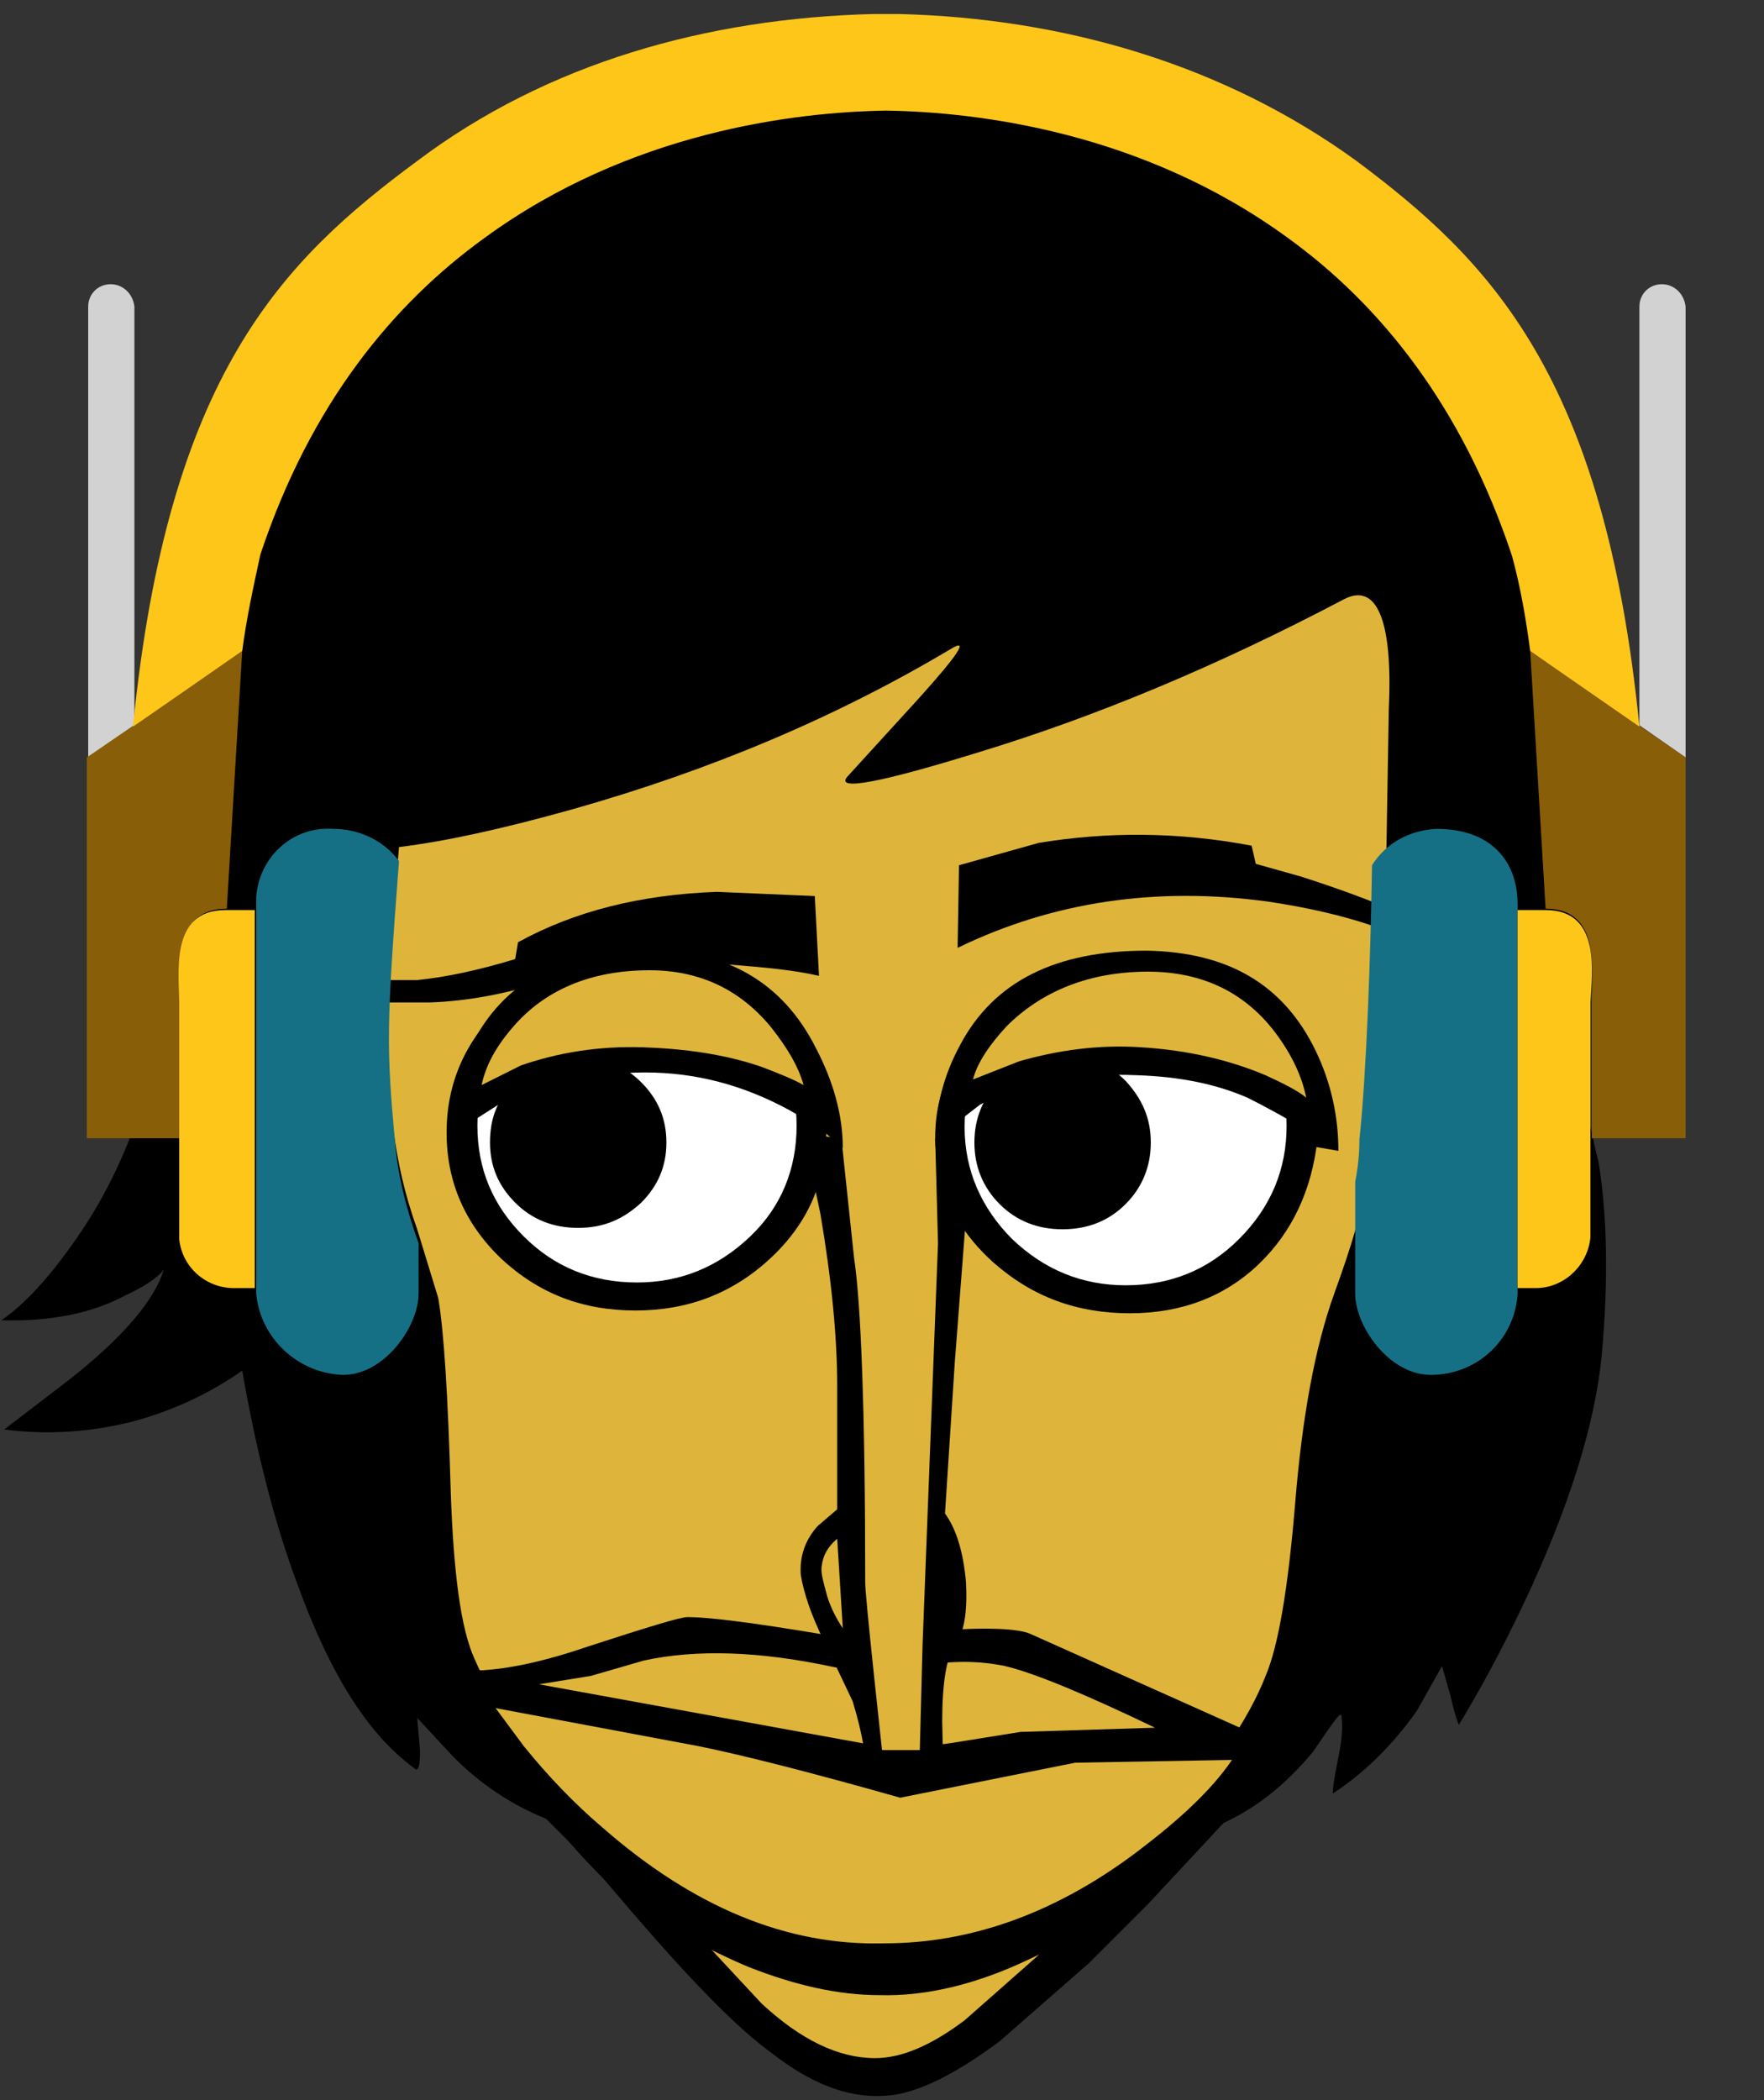
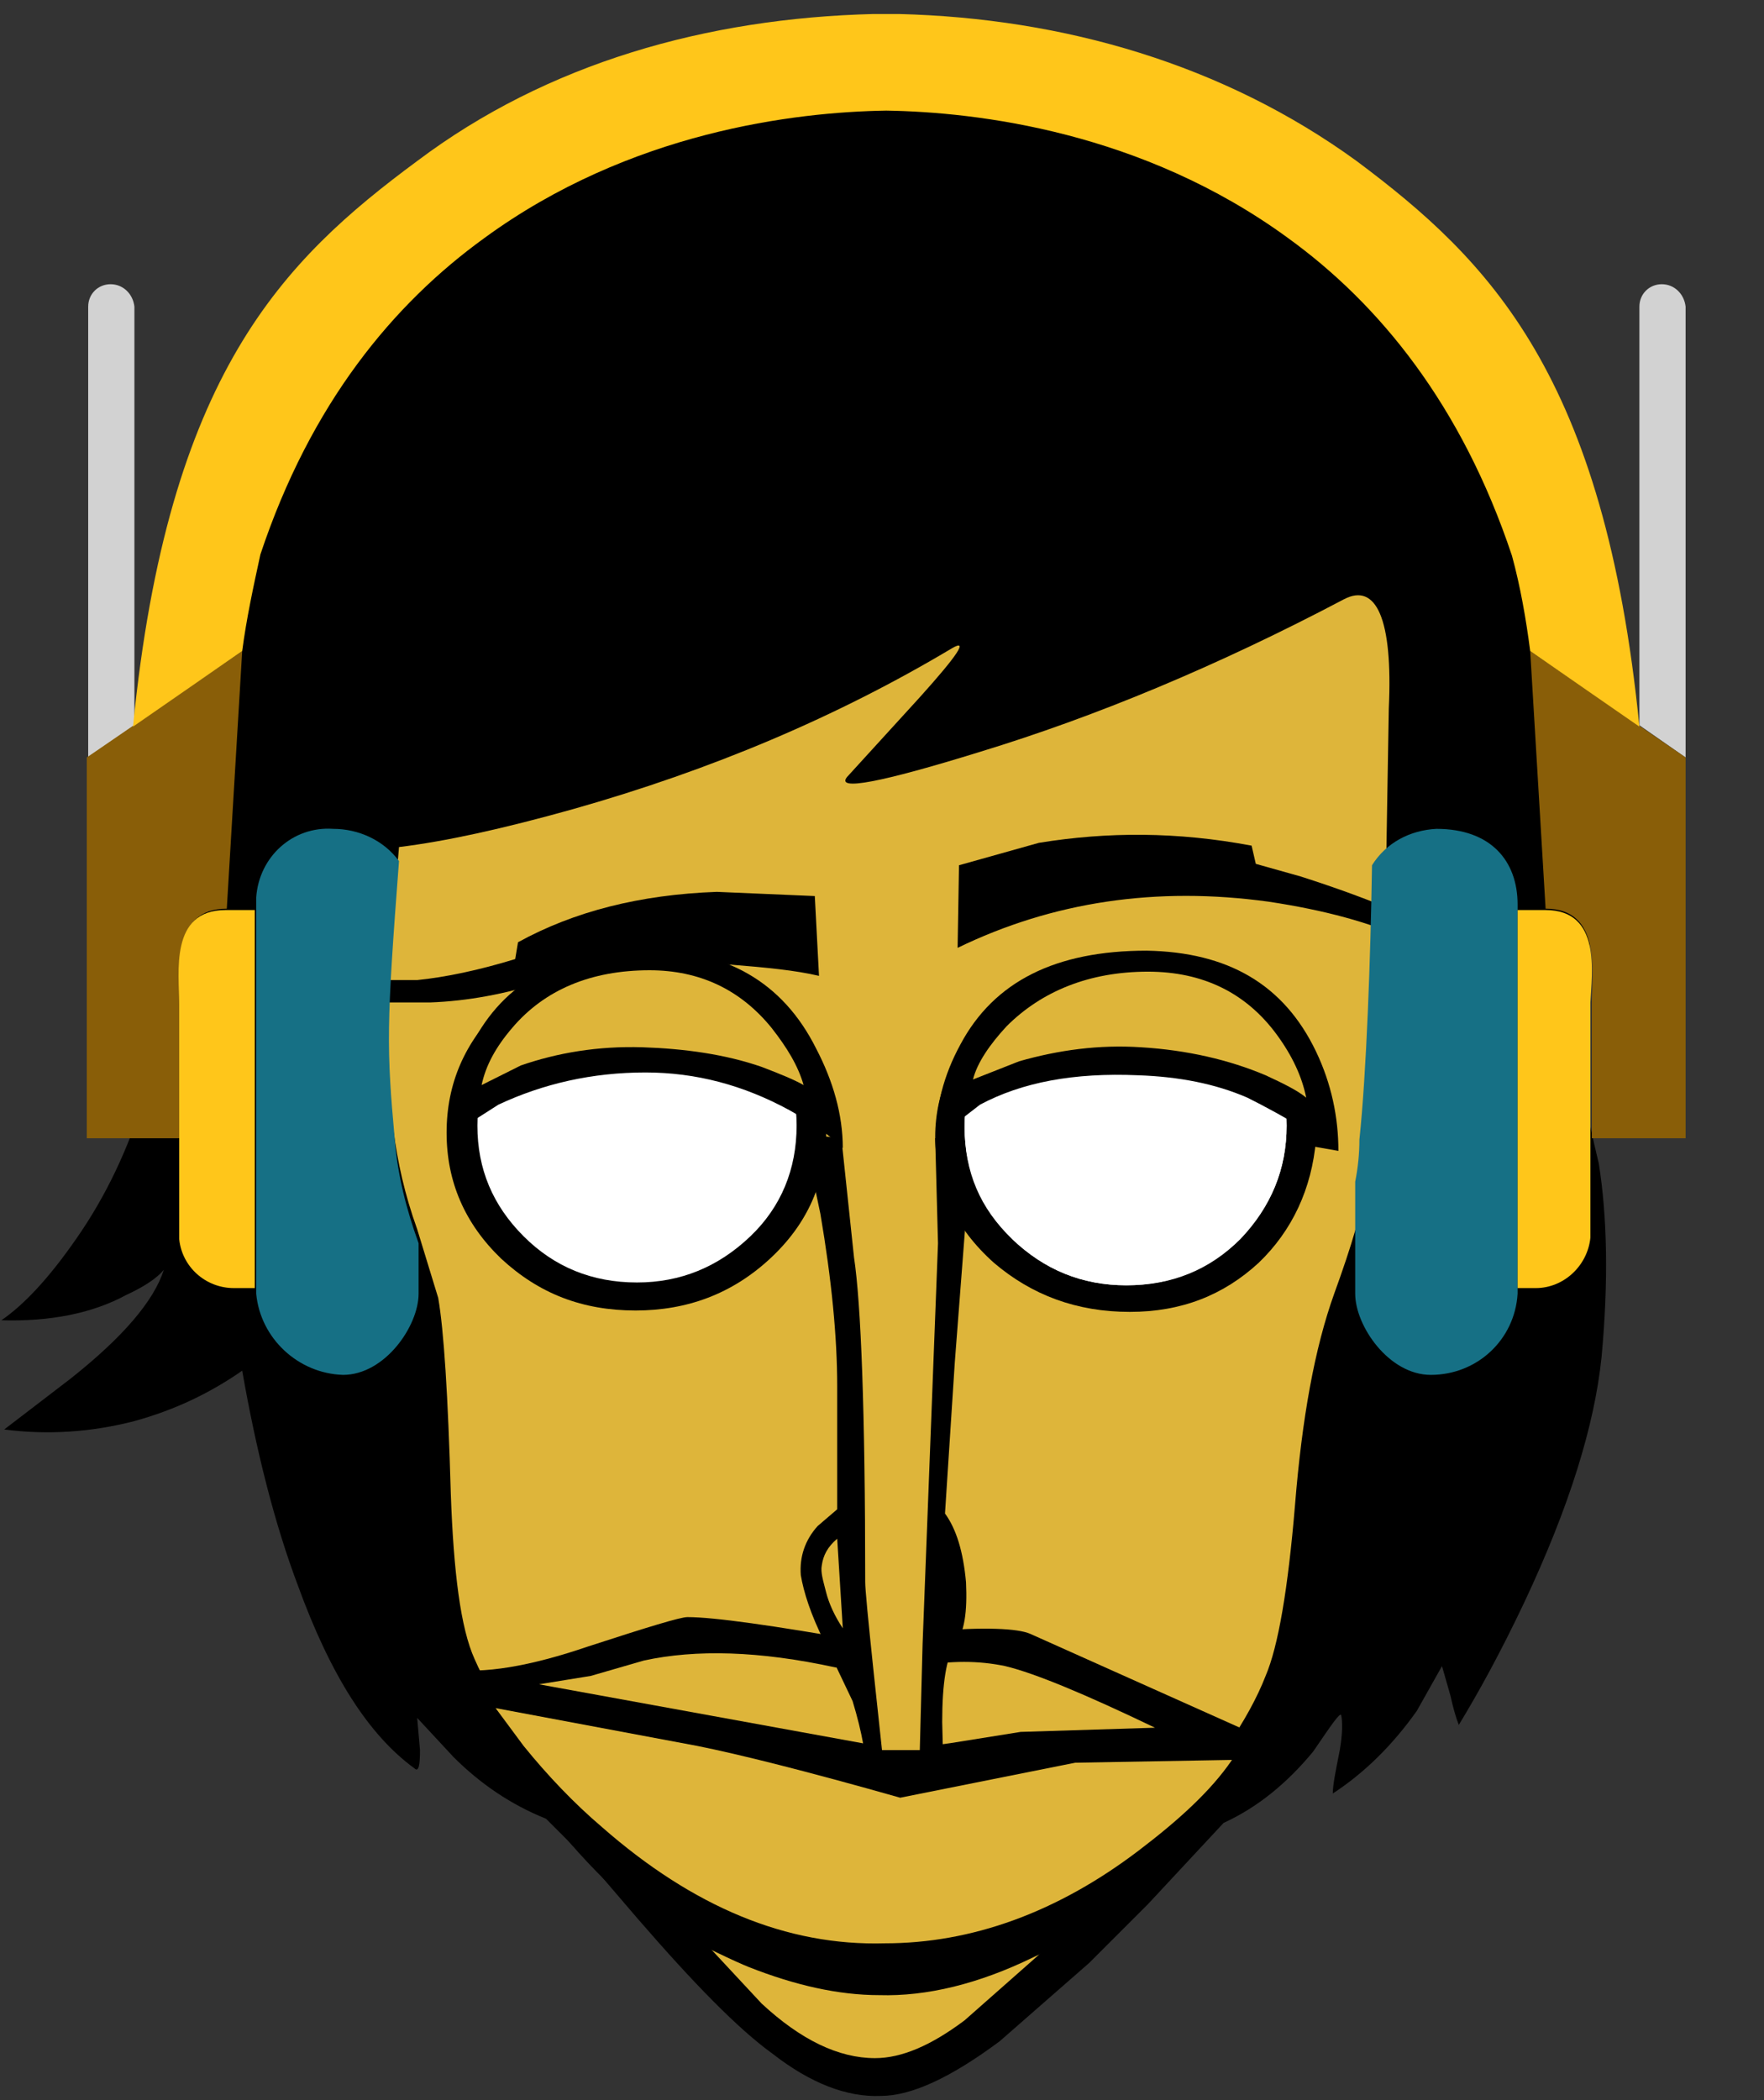
<svg xmlns="http://www.w3.org/2000/svg" version="1.1" id="Слой_1" x="0px" y="0px" viewBox="0 0 126 150" style="enable-background:new 0 0 126 150;" xml:space="preserve">
  <rect x="0" y="0" width="126" height="150" fill="#333333" stroke="none" />
  <style type="text/css">
	.st0{fill:#DEB53A;}
	.st1{fill:#FFFFFF;}
	.st2{fill:#D2D2D2;}
	.st3{fill:#895E08;}
	.st4{fill:#FFC61A;}
	.st5{fill:none;}
	.st6{fill:#167085;}
</style>
  <g id="Pasta_1">
    <path id="Layer_1_" d="M90.1,9.1c-4.4-2-9.4-3.5-14.9-4.5l-7-0.9l-8.8,0.5c-4.2-0.3-8.1,0.2-11.9,1.3c-3.7,1.1-7.8,3.1-12.6,5.9   c-3.7,2.2-7.1,5.4-10.3,9.6c-1.7,2.1-2.9,4-3.7,5.6c-1.1,1.9-2.3,4.5-3.5,8c-2.3,6.9-3.6,14.6-3.8,23.2c0,0.3-1.2,8.1-1.2,8.1   c-0.5,9.1-2.8,16.6-6.9,22.5c-2,2.9-3.8,4.8-5.4,5.9c3.5,0.1,6.5-0.5,8.9-1.8c1.3-0.6,2.2-1.2,2.7-1.8c-0.7,2.2-2.9,4.8-6.7,7.8   l-4.7,3.6c3.1,0.4,6.2,0.2,9.3-0.6c2.9-0.8,5.4-2,7.7-3.6c1,5.7,2.3,10.9,4,15.4c2.3,6.3,5,10.6,8.3,13c0.3,0.3,0.4-0.2,0.4-1.3   l-0.2-2.3l2.6,2.8c1.9,1.9,4.1,3.4,6.6,4.4l3,3l3.6,4.2c3.9,4.5,7.1,7.8,9.6,9.6c2.7,2.1,5.3,3.1,7.7,3c2.2,0,5-1.3,8.5-3.9   l6.4-5.6l4.2-4.2l5.4-5.8c2.4-1.1,4.5-2.8,6.4-5.1c1.3-1.9,1.9-2.8,2-2.6c0.1,0.5,0.1,1.3-0.1,2.5c-0.3,1.5-0.5,2.5-0.5,3.1   c2.3-1.5,4.3-3.5,6-5.9l1.8-3.2l0.6,2.1c0.2,0.9,0.4,1.6,0.6,2.1c1.4-2.3,3-5.2,4.7-8.8c3.2-6.8,5-12.6,5.5-17.5   c0.5-5.4,0.4-10-0.2-13.8c-0.9-3.7-1.5-7-1.8-10.1c1.7,2.4,1.3-17.8,0.9-22.9c-1.1-7.3-2-12.1-2.6-14.4c-1-3.8-2.7-7.8-4.9-11.9   c-1.7-3.1-3.6-5.6-5.6-7.6C97.2,13.2,93.9,10.9,90.1,9.1z" />
    <path id="Layer_2_" class="st0" d="M96,42.8c-9.1,4.8-17.8,8.4-26,10.9c-7.1,2.2-10.3,2.8-9.5,1.8l5.2-5.7c2.7-3,3.5-4.2,2.3-3.5   c-8.2,4.9-17.2,8.7-27.1,11.5c-5,1.4-9.1,2.3-12.4,2.7c-0.5,5.7-0.8,9.7-0.8,12.1c0,2.2,0.1,4.9,0.4,8.1c0.3,2.3,0.8,4.6,1.7,7.1   l1.5,4.9c0.4,2.3,0.7,6.9,0.9,14c0.2,5.6,0.7,9.6,1.7,11.8c1.3,3,3.9,6.6,7.7,11l7.4,7.8l5.4,5.8c2.8,2.6,5.5,3.9,8.1,3.9   c1.9,0,4-0.9,6.4-2.7l5.1-4.5c3.5-3.2,6.6-6.4,9.2-9.4c3.5-4,6-7.6,7.2-10.7c0.9-2.1,1.6-6.2,2.1-12.2c0.5-6.2,1.4-11.2,2.8-15.1   c1.2-3.3,2.1-6.2,2.5-8.9l0.3-2.7c0.4-3.3,0.7-9.5,0.9-18.4l0.2-11.8C99.5,44.2,98.3,41.6,96,42.8z" />
    <path id="Layer_3_" class="st0" d="M27.2,87.5L25,75.6c-0.6,0.2-1,0.5-1.2,1c-0.5,1.1-0.3,2.9,0.7,5.4   C25.2,83.8,26.1,85.6,27.2,87.5z" />
    <path id="Layer_4_" class="st0" d="M22.6,70.6c-1.1-0.7-1.8,0.8-1.9,4.5l0.7,4.4c0.6,3.1,1.2,5.4,1.8,6.9c0.6,1.3,1.7,2.9,3.1,4.6   l2.1,2l-0.9-4.3c-1.2-1.8-2.2-3.7-3-5.7c-1.3-3.1-1.7-5.2-1-6.5c0.3-0.6,0.8-1,1.5-1.2l-0.6-2.6C23.8,71.6,23.2,70.9,22.6,70.6z" />
    <path id="Layer_5_" class="st0" d="M101.8,75.6l-2.3,11.8c3.1-5.4,4.3-9,3.4-10.9C102.8,76.2,102.4,75.8,101.8,75.6z" />
    <path id="Layer_6_" class="st0" d="M104.2,70.6l-1.7,2.1l-0.6,2.6c1,0.3,1.6,1,1.8,2c0.2,1.4-0.3,3.5-1.5,6.3   c-0.9,2-1.8,3.8-2.8,5.2L98.4,93l2-2c1.5-1.7,2.5-3.2,3.1-4.6c0.9-2.2,1.8-5.9,2.6-11.2C106,71.4,105.3,69.9,104.2,70.6z" />
    <path id="Layer_7_" d="M61.5,117.2c-6.3-1.1-10.5-1.7-12.4-1.7c-0.5,0-2.8,0.7-7.1,2.1c-4.1,1.4-7.5,2-10,1.6   c-0.8-0.1,0.9,2.5,5,7.8c4.1,5.5,7.6,9,10.3,10.5c3.1,1.6,5.2,2.6,6.2,3c3.3,1.3,6.4,2,9.3,2c3.4,0.1,7.1-0.8,11-2.7   c3.7-1.7,6.9-4,9.7-6.8c3.6-3.5,6-6.4,7.3-8.6l-17.2-7.7c-0.9-0.4-3.3-0.5-7-0.2L61.5,117.2z" />
    <path id="Layer_8_" class="st0" d="M35.4,122l2,2.7c1.7,2.1,3.6,4.1,5.6,5.8c6.5,5.7,13.2,8.5,20.2,8.3c6.2,0,12.3-2.2,18.1-6.6   c2.9-2.2,5.2-4.3,6.7-6.5l-11.2,0.2l-12.5,2.5c-6.7-1.9-11.5-3.1-14.5-3.7L35.4,122z" />
    <path id="Layer_9_" class="st0" d="M59.7,119.1c-5.5-1.2-10-1.3-13.7-0.5l-3.8,1.1l-3.7,0.6l25.8,4.7l3.6-0.5l5-0.8l9.6-0.3   c-5-2.4-8.6-3.9-10.7-4.4c-1.9-0.4-3.9-0.4-6.1,0L59.7,119.1z" />
    <path id="Layer_10_" class="st0" d="M62.2,125.5l4.1,0l0.4-13.1l-6.1-1.1L62.2,125.5z" />
    <path id="Layer_11_" d="M57.4,81l1.2,5.7c0.8,4.7,1.2,8.8,1.2,12.3v8.8l-1.4,1.2c-0.9,1-1.3,2.2-1.2,3.5c0.2,1.2,0.7,2.8,1.7,4.8   l2,4.2c0.7,2.3,1,4.1,1,5.5h5.5l-0.1-4c0-2.8,0.3-4.6,0.9-5.5c0.7-0.9,0.9-2.4,0.8-4.5c-0.2-2.2-0.7-3.8-1.5-4.9l0.7-10.8l0.9-11.7   v-4.8l-2.3,0.5l0.2,7.5l-1.1,28.6l-0.2,7.6l-2.7,0l-0.6-5.6c-0.4-3.8-0.6-5.9-0.6-6.4c0-12.2-0.3-19.9-0.8-23.2l-0.9-8.5L57.4,81z" />
    <path id="Layer_12_" class="st0" d="M59.8,109.9c-0.7,0.6-1,1.2-1.1,1.9c-0.1,0.5,0.1,1.1,0.3,1.9c0.2,0.8,0.6,1.7,1.2,2.6   L59.8,109.9z" />
    <path id="Layer_13_" d="M94,81.4c0.4-3.4-0.8-6.4-3.6-9c-2.7-2.5-5.9-3.7-9.7-3.7c-3.8,0-7,1.2-9.7,3.7c-2.8,2.5-4.2,5.5-4.2,8.8   c0,3.5,1.4,6.5,4.2,9c2.7,2.3,5.9,3.5,9.7,3.5c3.7,0,6.7-1.2,9.2-3.5C92.3,87.9,93.7,84.9,94,81.4z" />
    <path id="Layer_14_" class="st1" d="M91.9,80.4c0-3.1-1.1-5.8-3.3-8.1c-2.3-2.2-5-3.3-8.1-3.3c-3.2,0-5.9,1.1-8.2,3.4   c-2.3,2.2-3.4,4.9-3.4,8.1c0,3.2,1.1,5.8,3.4,8c2.3,2.2,5,3.3,8.2,3.3c3.2,0,5.9-1.1,8.1-3.3C90.8,86.2,91.9,83.5,91.9,80.4z" />
    <path id="Layer_15_" d="M59,80.8c0-3.5-1.3-6.5-4-9c-2.7-2.5-5.8-3.7-9.5-3.7c-3.7,0-6.8,1.2-9.6,3.7c-2.6,2.5-3.9,5.5-3.9,9   c0,3.6,1.3,6.6,3.9,9c2.6,2.5,5.8,3.7,9.6,3.7c3.7,0,6.9-1.2,9.5-3.7C57.7,87.4,59,84.3,59,80.8z" />
    <path id="Layer_16_" class="st1" d="M56.9,80.4c0-3.2-1.1-5.9-3.3-8c-2.2-2.2-4.9-3.3-8.1-3.3c-3.2,0-5.9,1.1-8.1,3.3   c-2.2,2.1-3.3,4.8-3.3,8c0,3.2,1.1,5.8,3.3,7.9c2.2,2.2,4.9,3.3,8.1,3.3c3.2,0,5.9-1.1,8.1-3.3C55.8,86.2,56.9,83.5,56.9,80.4z" />
  </g>
  <g id="Pasta_1_1_">
    <path id="Layer_18_" d="M58.2,64l-7-0.3C45.7,63.9,41,65.1,37,67.3l-0.2,1.2c-2.6,0.8-5,1.3-7,1.5h-2.3l0,1.6h3.2   c2.7-0.1,5.4-0.6,8.2-1.5c3.9-1.2,8.3-1.5,13.3-1.2c2.5,0.2,4.6,0.4,6.3,0.8L58.2,64z" />
    <path id="Layer_17_" d="M92.9,62.6l-3.2-0.9l-0.3-1.3c-5.3-1-10.3-1-15.2-0.2l-5.7,1.6l-0.1,5.9c6.8-3.3,14.2-4.4,22.2-3.3   c4,0.6,7.3,1.5,9.9,2.7l-0.3-1.8C97.9,64.3,95.4,63.4,92.9,62.6z" />
  </g>
  <g id="Pasta_1_3_">
-     <path id="Layer_40_" d="M94.1,81.4c0.3-3.4-0.9-6.4-3.6-9c-2.7-2.5-6-3.7-9.8-3.7c-3.7,0-7,1.2-9.7,3.7c-2.7,2.5-4.1,5.5-4.1,8.9   c0,3.5,1.4,6.5,4.1,8.9c2.7,2.4,5.9,3.6,9.7,3.6c3.7,0,6.8-1.2,9.2-3.5C92.3,88,93.7,85,94.1,81.4z" />
    <path id="Layer_39_" class="st1" d="M91.9,80.4c0-3.1-1.1-5.8-3.4-8.1c-2.3-2.2-5-3.3-8.1-3.3c-3.1,0-5.9,1.1-8.1,3.4   c-2.3,2.3-3.4,5-3.4,8.1c0,3.1,1.2,5.8,3.4,8c2.3,2.2,5,3.3,8.1,3.3c3.2,0,5.9-1.1,8.1-3.3C90.8,86.2,91.9,83.5,91.9,80.4z" />
-     <path id="Layer_38_" d="M82.2,81.6c0-1.7-0.6-3.1-1.8-4.4c-1.2-1.2-2.7-1.8-4.5-1.8s-3.3,0.6-4.5,1.8c-1.2,1.2-1.8,2.7-1.8,4.4   c0,1.7,0.6,3.2,1.8,4.4c1.2,1.2,2.7,1.8,4.5,1.8s3.3-0.6,4.5-1.8C81.6,84.8,82.2,83.3,82.2,81.6z" />
    <path id="Layer_37_" d="M93.3,81.8l2.3,0.4c0-2.4-0.5-4.8-1.6-7.1c-2.3-4.8-6.3-7.1-12.1-7.2c-6.5,0-10.9,2.2-13.3,6.7   c-1.2,2.2-1.8,4.5-1.7,6.7l3.1-2.4c3-1.6,6.7-2.3,11.3-2.1c2.9,0.1,5.5,0.6,7.8,1.6c1.2,0.6,2.7,1.4,4.3,2.4L93.3,81.8z" />
    <path id="Layer_36_" class="st0" d="M90.4,76.8c1.3,0.6,2.3,1.1,2.9,1.6c-0.3-1.5-1-3-2.1-4.5c-2.2-3-5.3-4.5-9.2-4.5   c-4.2,0-7.6,1.4-10.1,3.9c-1.2,1.3-2.1,2.6-2.4,3.8l3.3-1.3c2.8-0.8,5.7-1.2,8.7-1C84.8,75,87.8,75.7,90.4,76.8z" />
    <path id="Layer_35_" d="M59,80.9c0-3.5-1.3-6.5-4-9c-2.6-2.5-5.8-3.8-9.6-3.8s-6.9,1.2-9.6,3.8c-2.6,2.5-3.9,5.5-3.9,9   s1.3,6.5,3.9,9c2.7,2.5,5.8,3.7,9.6,3.7c3.7,0,6.9-1.2,9.6-3.7C57.7,87.4,59,84.4,59,80.9z" />
    <path id="Layer_34_" class="st1" d="M56.9,80.4c0-3.1-1.1-5.8-3.3-8c-2.2-2.2-4.9-3.3-8.1-3.3c-3.2,0-5.9,1.1-8.1,3.3   c-2.2,2.2-3.3,4.9-3.3,8c0,3.1,1.1,5.7,3.3,7.9c2.2,2.2,4.9,3.3,8.1,3.3c3.1,0,5.8-1.1,8.1-3.3C55.8,86.2,56.9,83.5,56.9,80.4z" />
-     <path id="Layer_33_" d="M47.6,81.6c0-1.7-0.6-3.1-1.8-4.3c-1.2-1.2-2.7-1.8-4.5-1.8s-3.2,0.6-4.5,1.8S35,79.9,35,81.6   c0,1.7,0.6,3.1,1.8,4.3c1.2,1.2,2.7,1.8,4.5,1.8s3.2-0.6,4.5-1.8C47,84.7,47.6,83.3,47.6,81.6z" />
    <path id="Layer_32_" d="M33.7,74.6c-1.2,2.2-1.8,4.4-1.7,6.6l3.6-2.3c3.2-1.5,6.7-2.3,10.5-2.3c3.6,0,7,0.9,10.3,2.7   c1.6,0.9,2.9,1.8,3.8,2.7c0-2.4-0.7-4.8-1.9-7.1c-2.4-4.8-6.5-7.1-12.3-7.1C40.1,67.9,36,70.1,33.7,74.6z" />
    <path id="Layer_31_" class="st0" d="M54.4,76.2c1.3,0.5,2.3,0.9,3,1.3c-0.4-1.4-1.2-2.7-2.3-4.1c-2.2-2.7-5.1-4.1-8.7-4.1   c-4.2,0-7.5,1.4-9.8,4.1c-1.2,1.4-1.9,2.7-2.2,4.1l2.8-1.4c2.6-0.9,5.5-1.4,8.7-1.3C48.9,74.9,51.8,75.3,54.4,76.2z" />
  </g>
  <path class="st2" d="M7.9,20.3c-0.9,0-1.6,0.7-1.6,1.6v32.2l3.3-2.3V21.9C9.5,21,8.8,20.3,7.9,20.3z" />
  <path class="st3" d="M17.3,46.5L6.2,54.1v27.2h6.7v-9.7c0-2.2-0.7-6.7,3.3-6.7L17.3,46.5z" />
  <path class="st2" d="M118.7,20.3c-0.9,0-1.6,0.7-1.6,1.6v29.9l3.3,2.3V21.9C120.3,21,119.6,20.3,118.7,20.3z" />
  <path class="st3" d="M109.3,46.5l11.1,7.6v27.2h-6.7v-9.7c0-2.2,0.7-6.7-3.3-6.7L109.3,46.5z" />
  <path class="st4" d="M16.1,65c-4,0-3.3,4.5-3.3,6.7v16.8c0.2,2,1.9,3.5,3.9,3.5h1.5V65L16.1,65z" />
  <path class="st5" d="M0,0h126v150H0V0z" />
  <path class="st6" d="M102.6,59.2c-1.9,0.1-3.6,1-4.6,2.6c-0.1,6.6-0.4,14.9-0.9,19.6c0,1-0.1,2-0.3,3v8c0,2.3,2.4,5.8,5.4,5.8  c3.3,0,6-2.5,6.2-5.8V64.6C108.4,61.5,106.5,59.2,102.6,59.2z" />
  <path class="st6" d="M28.2,81.4c-0.6-6.6-0.6-8.1,0.3-19.9c-1.1-1.5-2.9-2.3-4.7-2.3c-2.9-0.2-5.3,2-5.5,4.9c0,0.2,0,0.4,0,0.6v27.7  c0.3,3.2,3,5.7,6.2,5.8c3,0,5.4-3.5,5.4-5.8v-3.6C29,86.3,28.4,83.9,28.2,81.4z" />
  <path class="st4" d="M110.4,65h-2v27h1.3c2,0,3.7-1.6,3.9-3.6V71.6C113.7,69.5,114.4,65,110.4,65z" />
  <path class="st4" d="M109.3,46.5l7.8,5.4c-2.5-25.1-10.7-33.3-20.2-40.4C87.4,4.6,76,1.3,64.2,1h-0.9h-0.9  C50.5,1.3,39.1,4.5,29.8,11.5C20.2,18.6,12,26.7,9.5,51.9l7.8-5.4c0.3-2.3,0.8-4.6,1.3-6.9c3.6-10.8,9.5-17.9,16-22.6  C45,9.4,56.8,8,63.3,7.9C69.8,8,81.6,9.4,92,17c6.5,4.7,12.4,11.9,16,22.7C108.6,41.9,109,44.2,109.3,46.5L109.3,46.5z" />
</svg>